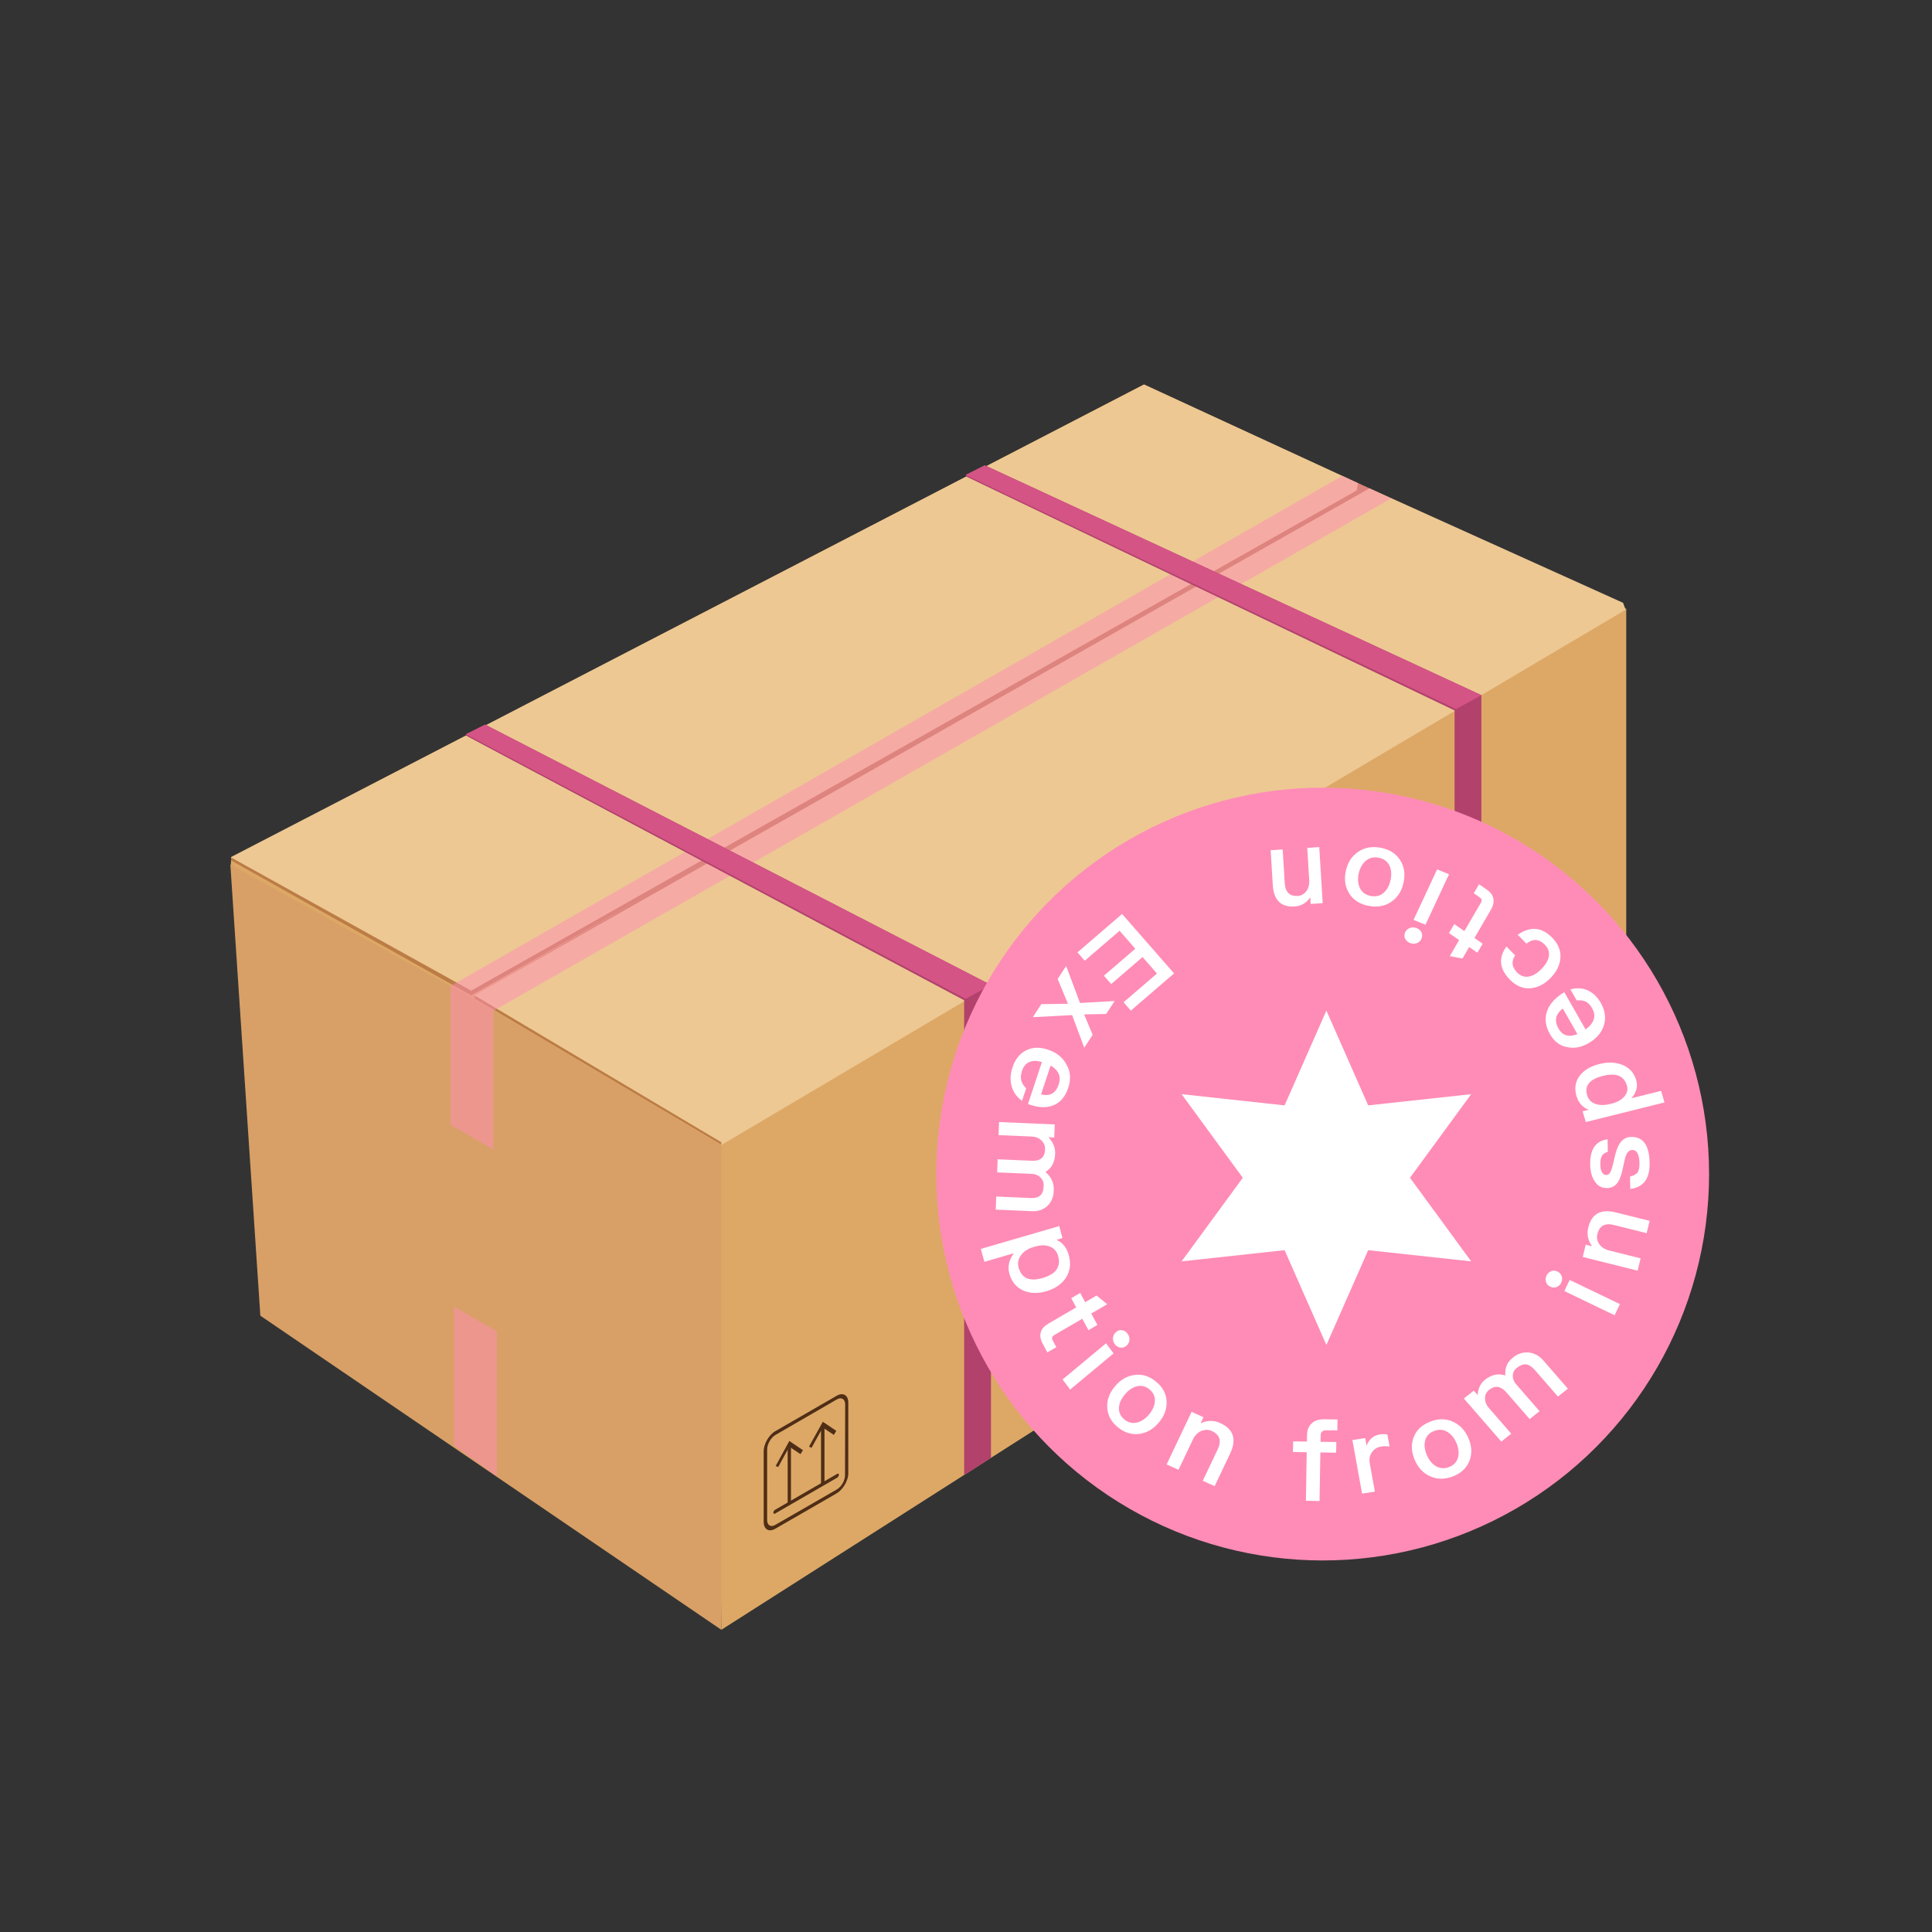
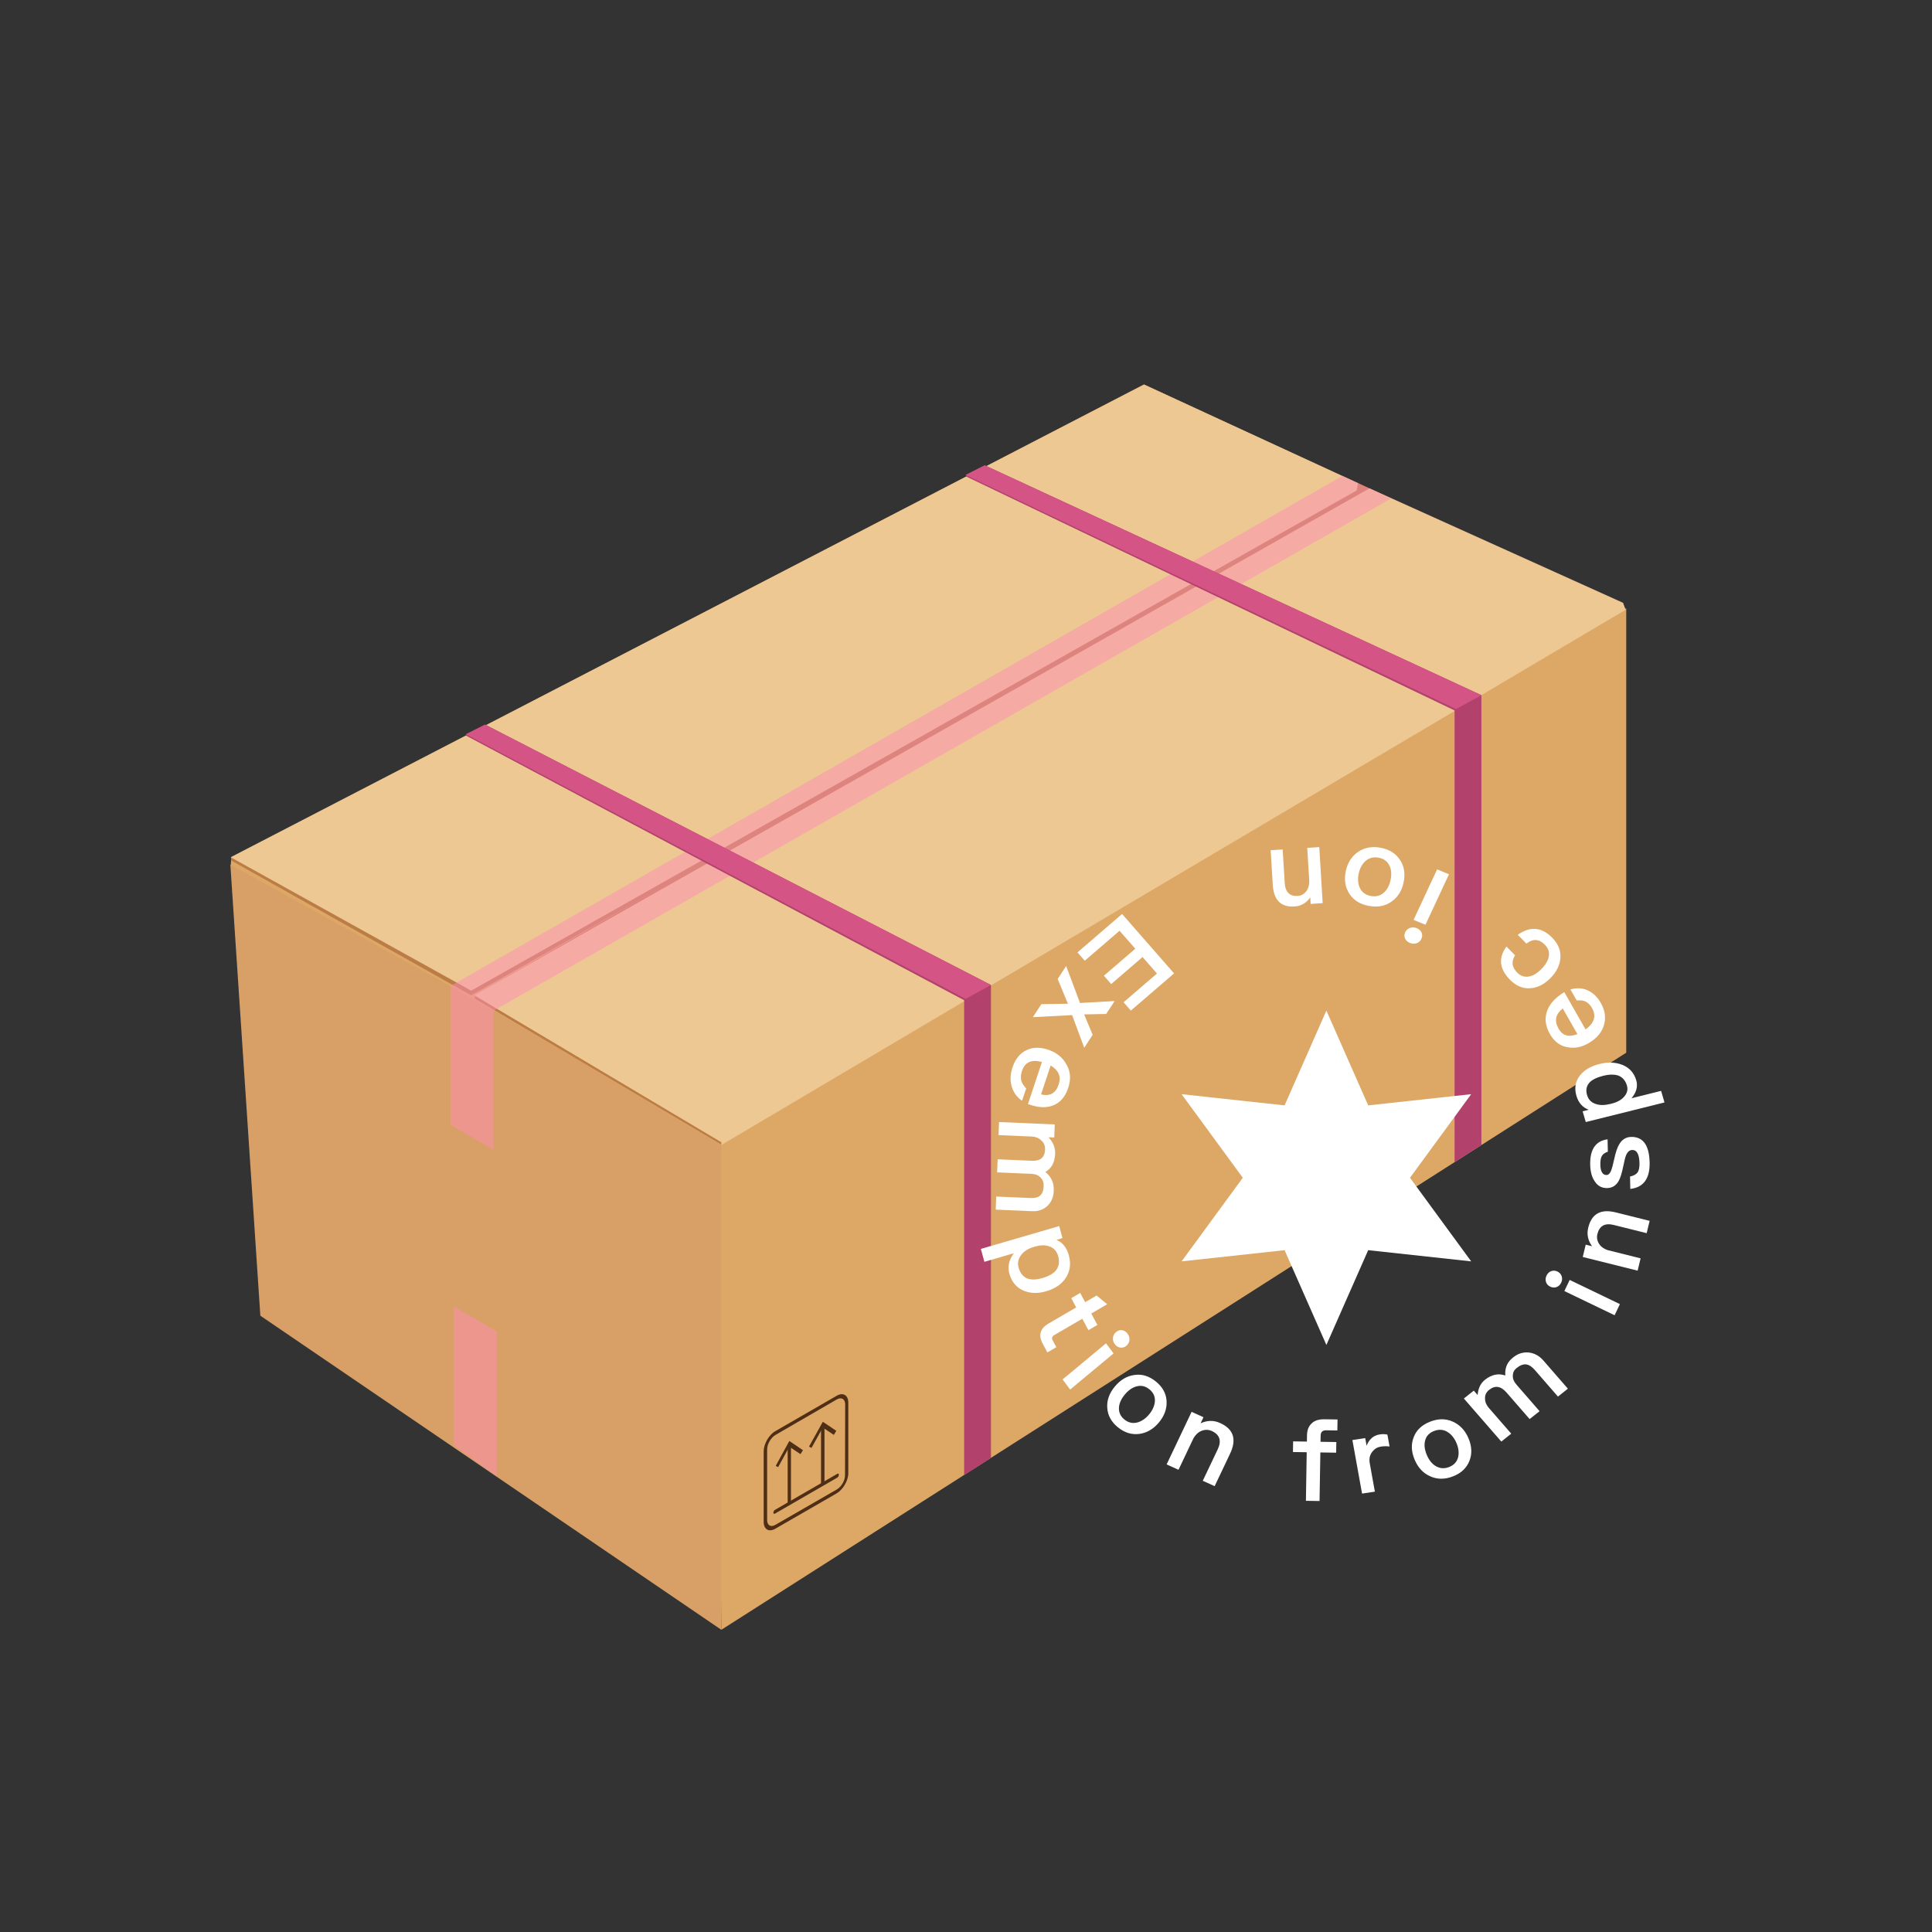
<svg xmlns="http://www.w3.org/2000/svg" width="260px" height="260px" viewBox="0 0 260 260" version="1.1">
  <rect x="0" y="0" width="260" height="260" fill="#333333" stroke="none" />
  <title>4SVG</title>
  <g id="4" stroke="none" stroke-width="1" fill="none" fill-rule="evenodd">
    <g id="编组-20" transform="translate(31, 41)">
      <g id="编组-2">
        <g id="编组-15备份" fill-rule="nonzero">
          <polygon id="路径" fill="#DDA866" points="122.956 10.749 0.129 74.383 0.048 75.472 66.074 114.476 179.618 45.222 187.6 40.646" />
          <polygon id="路径" fill="#D8A066" points="67.074 113.717 66.074 178.332 4.036 136.06 0 75.354 28.483 91.076 40.133 97.732" />
          <polygon id="路径" fill="#DDA866" points="66.074 113.094 66.074 178.332 187.851 100.667 187.851 40.861" />
          <polygon id="路径" fill="#BC7C46" points="151.813 24.125 122.956 10.749 0.129 74.362 0.129 74.812 32.409 92.948 151.835 25.231" />
          <polygon id="路径备份" fill="#BC7C46" points="187.764 40.861 151.748 24.014 32.912 92.947 32.912 93.397 66.074 113.039" />
          <polygon id="路径" fill="#EDC893" points="0.048 74.362 32.409 92.318 151.584 24.999 151.748 24.014 122.956 10.749" />
          <polygon id="路径备份-4" fill="#EDC893" points="32.831 92.947 37.251 95.576 66.074 112.718 66.074 113.094 187.764 41.062 187.428 40.125 153.298 24.72" />
          <path d="M36.173,23.031 L29.629,26.074 L150.441,95.027 L156.212,91.695 L36.173,23.031 Z M155.759,134.829 L149.986,138.163 L149.986,157.673 L155.759,153.512 L155.759,134.829 Z M156.213,91.699 L150.439,95.033 L150.439,113.717 L156.213,110.383 L156.213,91.699 Z" id="形状" fill="#FF8CB6" opacity="0.5" transform="translate(92.921, 90.352) scale(-1, 1) translate(-92.921, -90.352)" />
          <polygon id="路径" fill="#B2416C" transform="translate(147.679, 58.555) scale(-1, 1) rotate(-56) translate(-147.679, -58.555)" points="90.903 71.904 91.001 76.194 141.407 42.195 204.217 79.057 204.456 78.982 204.109 76.163 141.09 38.052" />
          <polygon id="路径备份-5" fill="#B2416C" transform="translate(81.718, 96.607) scale(-1, 1) rotate(-56) translate(-81.718, -96.607)" points="21.6 112.257 21.698 116.547 74.682 80.809 141.708 116.48 141.836 116.397 141.481 113.507 74.365 76.667" />
          <polygon id="路径备份-6" fill="#D45485" transform="translate(133.65, 37.735) scale(-1, 1) rotate(-56) translate(-133.65, -37.735)" points="102.311 21.12 165.344 58.226 164.974 55.354 101.955 17.244" />
          <polygon id="路径备份-7" fill="#D45485" transform="translate(67.03, 74.681) scale(-1, 1) rotate(-56) translate(-67.03, -74.681)" points="33.643 58.702 100.774 94.538 100.403 91.666 33.287 54.825" />
        </g>
        <g id="编组" transform="translate(95, 65)">
-           <circle id="椭圆形" fill="#FF8CB6" cx="52" cy="52" r="52" />
          <g id="Exemption-from-inspe" transform="translate(6, 8)" fill="#FFFFFF" fill-rule="nonzero">
            <polygon id="路径" points="26 16.996 19.006 9 13 14.169 13.98 15.289 18.665 11.257 20.781 13.676 16.558 17.31 17.538 18.43 21.76 14.796 23.7 17.013 19.206 20.88 20.186 22" />
            <polygon id="路径" points="18 20.716 13.343 20.975 11.477 16 10.338 17.751 11.716 21.08 8.138 21.135 7 22.885 12.281 22.608 13.914 27 15.044 25.262 13.899 22.515 16.87 22.453" />
            <path d="M11.761,32.389 C12.134,31.264 12.073,30.238 11.559,29.321 C11.068,28.38 10.296,27.728 9.239,27.33 C8.059,26.886 7.022,26.891 6.117,27.339 C5.253,27.755 4.628,28.522 4.255,29.648 C3.92,30.657 3.918,31.593 4.231,32.467 C4.495,33.159 4.942,33.721 5.543,34.144 L6.095,32.478 C5.765,32.124 5.55,31.796 5.454,31.48 C5.341,31.076 5.367,30.625 5.536,30.114 C5.735,29.514 6.069,29.114 6.519,28.921 C6.969,28.729 7.54,28.73 8.218,28.919 L6.341,34.576 C7.618,35.057 8.722,35.127 9.635,34.796 C10.649,34.438 11.349,33.632 11.761,32.389 Z M10.47,31.953 C10.082,33.122 9.3,33.569 8.099,33.281 L9.389,29.392 C9.918,29.706 10.275,30.071 10.462,30.487 C10.657,30.922 10.654,31.397 10.47,31.953 Z" id="形状" />
            <path d="M9.998,41.249 C10.027,40.478 9.736,39.739 9.109,39.048 L9.877,39.081 L9.944,37.323 L2.448,37 L2.381,38.759 L6.876,38.952 C7.369,38.973 7.798,39.146 8.134,39.47 C8.499,39.794 8.658,40.203 8.639,40.712 C8.599,41.761 8.014,42.261 6.868,42.212 L2.258,42.013 L2.191,43.772 L6.772,43.969 C7.323,43.993 7.738,44.15 8.031,44.471 C8.339,44.778 8.47,45.139 8.454,45.571 C8.431,46.188 8.284,46.614 7.998,46.88 C7.727,47.131 7.286,47.251 6.692,47.226 L2.067,47.027 L2,48.785 L6.915,48.997 C7.741,49.032 8.419,48.783 8.961,48.281 C9.504,47.748 9.776,47.08 9.807,46.263 C9.828,45.723 9.758,45.272 9.597,44.91 C9.439,44.501 9.134,44.102 8.684,43.711 C9.516,43.237 9.953,42.422 9.998,41.249 Z" id="路径" />
            <path d="M11.839,54.935 C11.556,53.898 11.001,53.204 10.173,52.853 L10.984,52.616 L10.544,51 L0,54.073 L0.474,55.811 L4.441,54.655 C3.789,55.536 3.578,56.454 3.827,57.369 C4.135,58.497 4.778,59.281 5.749,59.689 C6.648,60.069 7.66,60.103 8.781,59.777 C9.961,59.433 10.822,58.853 11.393,58.028 C12.006,57.125 12.155,56.094 11.839,54.935 Z M10.412,55.071 C10.619,55.834 10.508,56.475 10.077,56.996 C9.713,57.415 9.121,57.752 8.295,57.993 C7.469,58.233 6.789,58.25 6.26,58.059 C5.688,57.831 5.279,57.324 5.072,56.562 C4.918,55.998 5.014,55.476 5.357,54.981 C5.731,54.427 6.326,54.04 7.123,53.808 L7.24,53.773 C8.007,53.55 8.653,53.526 9.202,53.728 C9.833,53.94 10.225,54.385 10.412,55.071 Z" id="形状" />
            <path d="M17,61.518 L15.578,60.346 L14.037,61.243 L13.369,60 L12.162,60.703 L12.83,61.947 L9.081,64.132 C8.542,64.446 8.216,64.812 8.077,65.244 C7.92,65.704 8.003,66.235 8.326,66.837 L8.951,68 L10.158,67.297 L9.67,66.387 C9.583,66.227 9.564,66.098 9.598,65.972 C9.645,65.84 9.746,65.746 9.9,65.656 L13.649,63.471 L14.475,65.009 L15.682,64.305 L14.856,62.768 L17,61.518 Z" id="路径" />
            <path d="M19.735,65.472 C19.539,65.21 19.3,65.06 19.008,65.013 C18.717,64.965 18.451,65.051 18.202,65.258 C17.954,65.465 17.813,65.718 17.777,66.038 C17.752,66.349 17.833,66.63 18.028,66.893 C18.224,67.155 18.463,67.305 18.755,67.352 C19.047,67.4 19.333,67.317 19.581,67.11 C19.83,66.903 19.962,66.638 19.996,66.339 C20.021,66.028 19.931,65.735 19.735,65.472 Z M16.843,66.776 L11,71.638 L12.014,73 L17.857,68.138 L16.843,66.776 Z" id="形状" />
            <path d="M23.558,71.923 C22.656,71.189 21.703,70.887 20.678,71.038 C19.652,71.169 18.779,71.69 18.029,72.594 C17.288,73.487 16.941,74.435 17.008,75.437 C17.068,76.47 17.544,77.349 18.446,78.083 C19.336,78.807 20.311,79.108 21.347,78.966 C22.341,78.828 23.224,78.316 23.966,77.423 C24.716,76.519 25.052,75.561 24.994,74.548 C24.933,73.515 24.449,72.647 23.558,71.923 Z M22.686,72.974 C23.222,73.411 23.476,73.958 23.416,74.629 C23.367,75.195 23.11,75.781 22.641,76.346 C22.182,76.9 21.66,77.252 21.099,77.42 C20.455,77.597 19.855,77.468 19.318,77.032 C18.77,76.586 18.537,76.037 18.588,75.377 C18.637,74.811 18.896,74.246 19.365,73.68 C19.834,73.115 20.353,72.743 20.905,72.585 C21.558,72.397 22.138,72.528 22.686,72.974 Z" id="形状" />
            <path d="M32.194,77.503 C31.76,77.306 31.328,77.21 30.879,77.223 C30.451,77.229 30.005,77.343 29.569,77.544 L29.959,76.723 L28.36,76 L25,83.075 L26.598,83.798 L28.62,79.542 C28.942,79.007 29.346,78.658 29.826,78.509 C30.25,78.368 30.666,78.39 31.058,78.568 C32.151,79.063 32.425,79.885 31.873,81.048 L29.864,85.277 L31.462,86 L33.536,81.635 C34.459,79.692 34.003,78.321 32.194,77.503 Z" id="路径" />
            <path d="M46.229,77.001 C45.488,76.989 44.905,77.165 44.512,77.56 C44.103,77.94 43.901,78.476 43.89,79.155 L43.876,80.002 L42.024,79.974 L42,81.408 L43.852,81.436 L43.744,87.972 L45.579,88 L45.688,81.464 L47.813,81.496 L47.837,80.063 L45.711,80.03 L45.725,79.229 C45.729,78.967 45.78,78.782 45.911,78.661 C46.042,78.54 46.22,78.481 46.462,78.484 L47.975,78.507 L48,77.027 L46.229,77.001 Z" id="路径" />
            <path d="M53.689,79.038 C53.2,79.111 52.811,79.299 52.508,79.616 C52.253,79.855 52.059,80.171 51.911,80.565 L51.725,79.534 L50,79.793 L51.299,87 L53.024,86.741 L52.335,82.921 C52.225,82.308 52.335,81.79 52.695,81.349 C53.001,80.96 53.385,80.744 53.843,80.676 C54.209,80.621 54.583,80.607 55,80.659 L54.714,79.07 C54.416,78.986 54.07,78.981 53.689,79.038 Z" id="路径" />
            <path d="M60.459,77.323 C59.356,77.755 58.618,78.438 58.256,79.397 C57.875,80.348 57.922,81.352 58.375,82.432 C58.823,83.498 59.512,84.249 60.451,84.667 C61.416,85.106 62.442,85.112 63.545,84.679 C64.634,84.252 65.38,83.551 65.756,82.586 C66.115,81.659 66.081,80.65 65.634,79.584 C65.181,78.504 64.478,77.758 63.533,77.327 C62.568,76.888 61.547,76.896 60.459,77.323 Z M60.985,78.578 C61.641,78.321 62.26,78.361 62.838,78.732 C63.326,79.043 63.732,79.544 64.015,80.219 C64.292,80.881 64.357,81.5 64.237,82.066 C64.083,82.707 63.675,83.167 63.018,83.424 C62.348,83.687 61.738,83.627 61.166,83.27 C60.678,82.959 60.292,82.466 60.009,81.791 C59.725,81.116 59.641,80.489 59.767,79.936 C59.915,79.281 60.315,78.841 60.985,78.578 Z" id="形状" />
            <path d="M67.843,71.684 C67.256,72.15 66.919,72.834 66.854,73.739 L66.337,73.145 L65,74.206 L70.04,80 L71.377,78.938 L68.355,75.464 C68.023,75.083 67.848,74.654 67.849,74.199 C67.83,73.721 68.018,73.345 68.405,73.037 C69.203,72.404 69.981,72.524 70.751,73.409 L73.851,76.973 L75.188,75.911 L72.108,72.37 C71.738,71.944 71.56,71.536 71.59,71.114 C71.599,70.69 71.771,70.364 72.099,70.103 C72.569,69.731 72.985,69.571 73.381,69.616 C73.756,69.66 74.154,69.912 74.553,70.371 L77.663,73.946 L79,72.884 L75.696,69.085 C75.14,68.447 74.48,68.099 73.731,68.012 C72.958,67.944 72.276,68.163 71.654,68.657 C71.244,68.983 70.962,69.32 70.809,69.669 C70.621,70.046 70.543,70.525 70.573,71.107 C69.64,70.787 68.734,70.976 67.843,71.684 Z" id="路径" />
            <path d="M76.124,57.667 C75.986,57.956 75.964,58.237 76.054,58.522 C76.143,58.807 76.334,59.013 76.622,59.151 C76.909,59.29 77.189,59.311 77.479,59.208 C77.756,59.1 77.96,58.907 78.098,58.618 C78.236,58.329 78.257,58.048 78.168,57.763 C78.079,57.478 77.881,57.253 77.593,57.115 C77.305,56.976 77.02,56.968 76.749,57.064 C76.472,57.173 76.261,57.378 76.124,57.667 Z M78.525,59.745 L85.286,63 L86,61.502 L79.24,58.247 L78.525,59.745 Z" id="形状" />
            <path d="M81.735,51.225 C81.626,51.676 81.614,52.105 81.709,52.529 C81.793,52.935 81.983,53.337 82.256,53.714 L81.399,53.5 L81,55.158 L88.386,57 L88.785,55.342 L84.342,54.234 C83.77,54.03 83.362,53.712 83.132,53.285 C82.92,52.908 82.864,52.509 82.962,52.102 C83.236,50.968 83.972,50.55 85.186,50.853 L89.601,51.954 L90,50.297 L85.443,49.16 C83.414,48.654 82.186,49.35 81.735,51.225 Z" id="路径" />
            <path d="M82.002,42.728 C82.021,43.69 82.227,44.454 82.65,45.032 C83.043,45.625 83.592,45.899 84.297,45.885 C84.957,45.871 85.465,45.559 85.82,44.95 C86.047,44.569 86.254,43.917 86.441,42.996 C86.602,42.21 86.724,41.696 86.836,41.452 C87.033,40.997 87.307,40.765 87.659,40.758 C88.276,40.745 88.611,41.34 88.635,42.543 C88.646,43.115 88.552,43.523 88.381,43.782 C88.18,44.042 87.846,44.23 87.364,44.33 L87.397,46 C89.17,45.797 90.042,44.62 89.998,42.454 C89.952,40.123 89.121,38.967 87.507,39.001 C86.831,39.015 86.295,39.342 85.925,39.967 C85.655,40.394 85.433,41.061 85.245,41.937 C85.07,42.724 84.934,43.238 84.836,43.496 C84.668,43.921 84.452,44.121 84.217,44.126 C83.924,44.132 83.716,44.016 83.578,43.748 C83.442,43.525 83.376,43.18 83.367,42.729 C83.357,42.203 83.422,41.81 83.578,41.551 C83.72,41.307 83.996,41.121 84.375,40.993 L84.341,39.323 C82.731,39.538 81.961,40.682 82.002,42.728 Z" id="路径" />
            <path d="M80.15,33.476 C80.422,34.404 80.971,35.029 81.797,35.35 L80.982,35.553 L81.407,37 L92,34.362 L91.543,32.806 L87.558,33.798 C88.219,33.018 88.441,32.201 88.2,31.383 C87.904,30.372 87.268,29.667 86.299,29.293 C85.402,28.945 84.389,28.904 83.263,29.185 C82.078,29.48 81.209,29.989 80.629,30.72 C80.005,31.52 79.845,32.438 80.15,33.476 Z M81.581,33.368 C81.381,32.686 81.499,32.114 81.936,31.654 C82.305,31.284 82.902,30.989 83.731,30.782 C84.561,30.575 85.242,30.567 85.771,30.743 C86.341,30.952 86.745,31.408 86.945,32.091 C87.094,32.596 86.992,33.06 86.643,33.499 C86.262,33.989 85.663,34.329 84.863,34.528 L84.744,34.558 C83.974,34.749 83.326,34.764 82.779,34.578 C82.149,34.384 81.761,33.982 81.581,33.368 Z" id="形状" />
            <path d="M76.587,25.168 C77.158,26.166 77.937,26.759 78.931,26.925 C79.927,27.125 80.896,26.923 81.866,26.336 C82.949,25.68 83.616,24.858 83.877,23.862 C84.136,22.921 83.987,21.947 83.416,20.948 C82.905,20.054 82.231,19.467 81.399,19.168 C80.729,18.945 80.035,18.947 79.341,19.157 L80.186,20.635 C80.655,20.595 81.031,20.63 81.32,20.751 C81.685,20.914 81.993,21.216 82.252,21.67 C82.556,22.202 82.629,22.716 82.477,23.192 C82.325,23.667 81.955,24.118 81.38,24.536 L78.514,19.518 C77.342,20.227 76.578,21.056 76.227,21.984 C75.829,23.009 75.958,24.066 76.587,25.168 Z M77.737,24.42 C77.144,23.383 77.327,22.487 78.312,21.717 L80.282,25.165 C79.713,25.387 79.219,25.442 78.799,25.33 C78.359,25.212 78.018,24.913 77.737,24.42 Z" id="形状" />
            <path d="M71.205,17.85 C72.041,18.7 72.972,19.079 73.996,18.987 C74.938,18.915 75.818,18.467 76.627,17.652 C77.457,16.817 77.914,15.918 77.988,14.944 C78.073,13.94 77.702,13.018 76.876,12.179 C76.185,11.476 75.451,11.087 74.696,11.013 C73.92,10.938 73.102,11.198 72.252,11.803 L73.419,12.988 C74.289,12.299 75.117,12.343 75.902,13.14 C76.356,13.601 76.531,14.115 76.437,14.669 C76.353,15.255 76,15.84 75.409,16.436 C74.828,17.021 74.248,17.354 73.679,17.426 C73.099,17.509 72.603,17.319 72.169,16.879 C71.818,16.522 71.612,16.145 71.561,15.758 C71.52,15.381 71.625,14.983 71.895,14.565 L70.728,13.38 C70.157,14.164 69.928,14.938 70.02,15.702 C70.121,16.435 70.513,17.147 71.205,17.85 Z" id="路径" />
-             <path d="M63.107,14.672 L64.812,15 L65.715,13.45 L66.818,14.212 L67.526,12.998 L66.423,12.235 L68.62,8.463 C68.936,7.921 69.051,7.438 68.979,6.99 C68.911,6.508 68.61,6.082 68.077,5.713 L67.045,5 L66.337,6.214 L67.144,6.772 C67.286,6.87 67.358,6.975 67.384,7.101 C67.403,7.241 67.359,7.374 67.269,7.529 L65.071,11.301 L63.707,10.358 L63,11.572 L64.364,12.515 L63.107,14.672 Z" id="路径" />
            <path d="M57.74,12.895 C58.049,13.021 58.345,13.033 58.642,12.934 C58.938,12.836 59.147,12.64 59.282,12.351 C59.416,12.061 59.428,11.785 59.309,11.502 C59.184,11.232 58.974,11.037 58.665,10.911 C58.356,10.785 58.06,10.774 57.763,10.872 C57.467,10.97 57.238,11.174 57.103,11.463 C56.968,11.752 56.971,12.034 57.082,12.299 C57.207,12.569 57.431,12.769 57.74,12.895 Z M59.833,10.448 L63,3.653 L61.398,3 L58.231,9.795 L59.833,10.448 Z" id="形状" />
            <path d="M52.195,7.908 C53.379,8.131 54.396,7.95 55.254,7.337 C56.123,6.74 56.659,5.872 56.895,4.725 C57.128,3.591 56.975,2.593 56.418,1.743 C55.852,0.862 54.985,0.311 53.801,0.088 C52.632,-0.132 51.596,0.06 50.724,0.671 C49.888,1.259 49.336,2.124 49.104,3.257 C48.868,4.405 49.036,5.406 49.59,6.27 C50.156,7.152 51.026,7.688 52.195,7.908 Z M52.469,6.574 C51.765,6.441 51.263,6.079 50.986,5.46 C50.751,4.939 50.694,4.302 50.842,3.585 C50.986,2.882 51.287,2.327 51.714,1.916 C52.212,1.458 52.823,1.29 53.527,1.422 C54.246,1.558 54.729,1.932 55.01,2.536 C55.245,3.058 55.289,3.677 55.142,4.394 C54.995,5.112 54.706,5.684 54.282,6.081 C53.781,6.553 53.188,6.709 52.469,6.574 Z" id="形状" />
            <path d="M42.224,7.99 C42.664,7.962 43.056,7.849 43.413,7.636 C43.757,7.438 44.067,7.139 44.329,6.771 L44.383,7.646 L46,7.542 L45.541,0 L43.923,0.104 L44.2,4.641 C44.179,5.243 44.009,5.723 43.688,6.065 C43.408,6.376 43.062,6.545 42.665,6.571 C41.558,6.642 40.967,6.065 40.892,4.825 L40.617,0.317 L39,0.421 L39.283,5.075 C39.41,7.146 40.394,8.108 42.224,7.99 Z" id="路径" />
          </g>
          <polygon id="星形" fill="#FFFFFF" transform="translate(52.5, 52.5) rotate(-330) translate(-52.5, -52.5)" points="52.5 63.75 41.25 71.985 42.757 58.125 30 52.5 42.757 46.875 41.25 33.014 52.5 41.25 63.75 33.014 62.243 46.875 75 52.5 62.243 58.125 63.75 71.985" />
        </g>
      </g>
      <g id="编组-16备份-3" transform="translate(71.773, 146.625)" fill="#4F2E16" fill-rule="nonzero">
        <polygon id="路径" points="3.672 14.543 3.229 14.808 3.229 7.005 3.672 6.74" />
        <path d="M5.285,7.535 L4.953,8.066 L3.451,7.07 L1.947,9.812 L1.615,9.656 L3.451,6.296 L5.285,7.535 L5.285,7.535 Z M8.182,11.957 L7.717,12.222 L7.717,4.419 L8.182,4.154 L8.182,11.957 Z" id="形状" />
        <path d="M9.771,4.927 L9.439,5.48 L7.959,4.486 L6.434,7.228 L6.102,7.05 L7.959,3.712 L9.771,4.927 L9.771,4.927 Z M9.904,11.226 L1.525,16.068 C1.393,16.134 1.305,16.089 1.305,15.935 C1.305,15.802 1.393,15.625 1.525,15.56 L9.904,10.718 C10.014,10.652 10.125,10.697 10.125,10.851 C10.104,10.984 10.016,11.16 9.904,11.226 Z" id="形状" />
        <path d="M9.816,13.349 L1.57,18.101 C0.707,18.609 0,18.189 0,17.195 L0,7.689 C0,6.695 0.707,5.457 1.57,4.97 L9.816,0.216 C10.68,-0.291 11.387,0.128 11.387,1.123 L11.387,10.65 C11.387,11.625 10.68,12.841 9.816,13.349 L9.816,13.349 Z M1.592,5.48 C0.973,5.834 0.465,6.718 0.465,7.425 L0.465,16.931 C0.465,17.662 0.973,17.949 1.592,17.572 L9.84,12.82 C10.459,12.466 10.967,11.582 10.945,10.875 L10.967,1.367 C10.967,0.66 10.459,0.349 9.84,0.705 L1.592,5.48 Z" id="形状" />
      </g>
    </g>
  </g>
</svg>